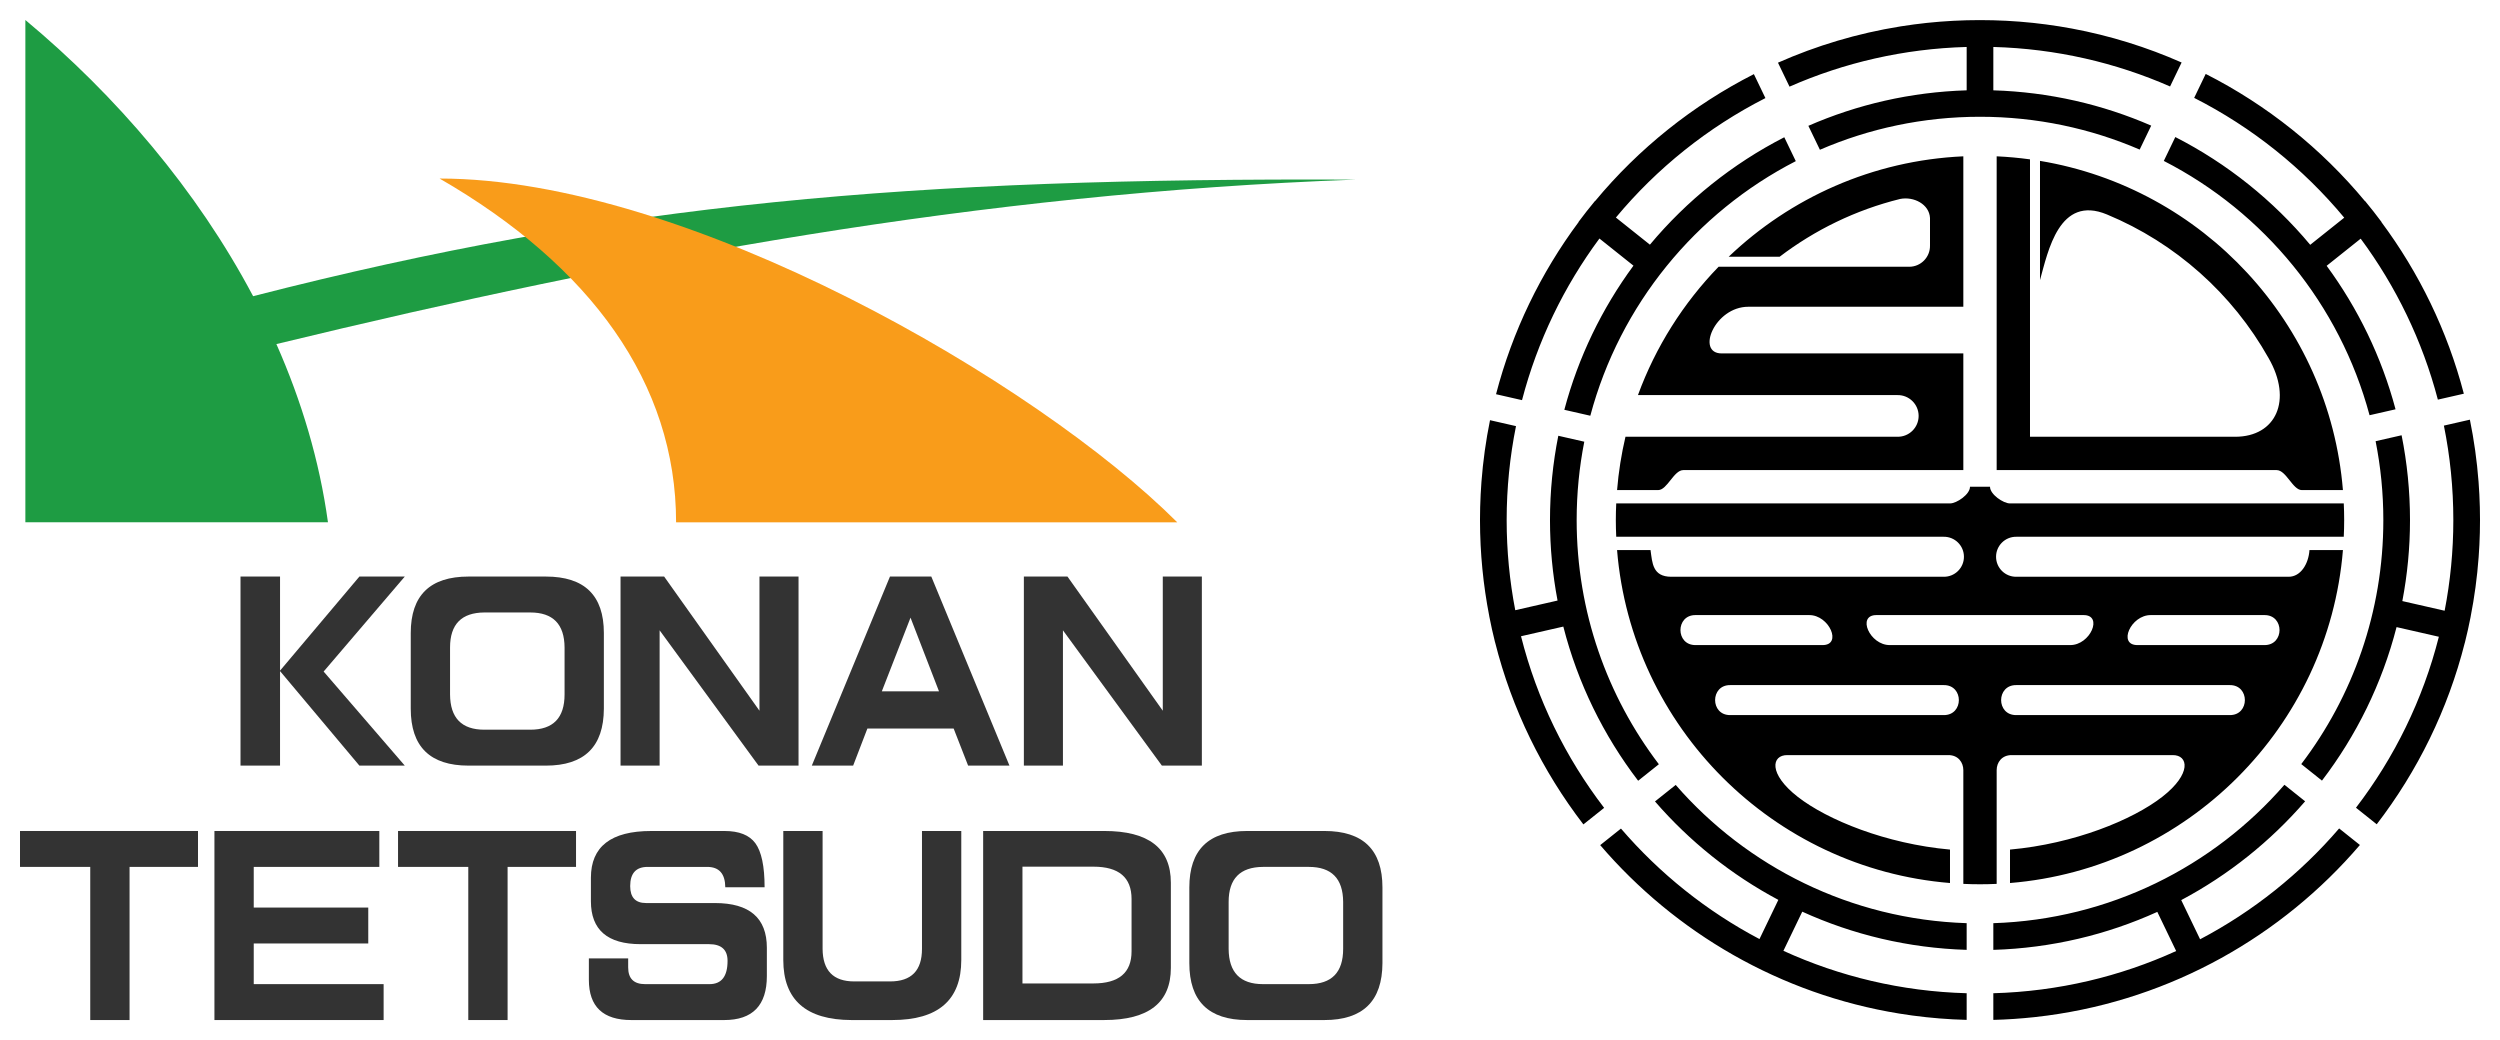
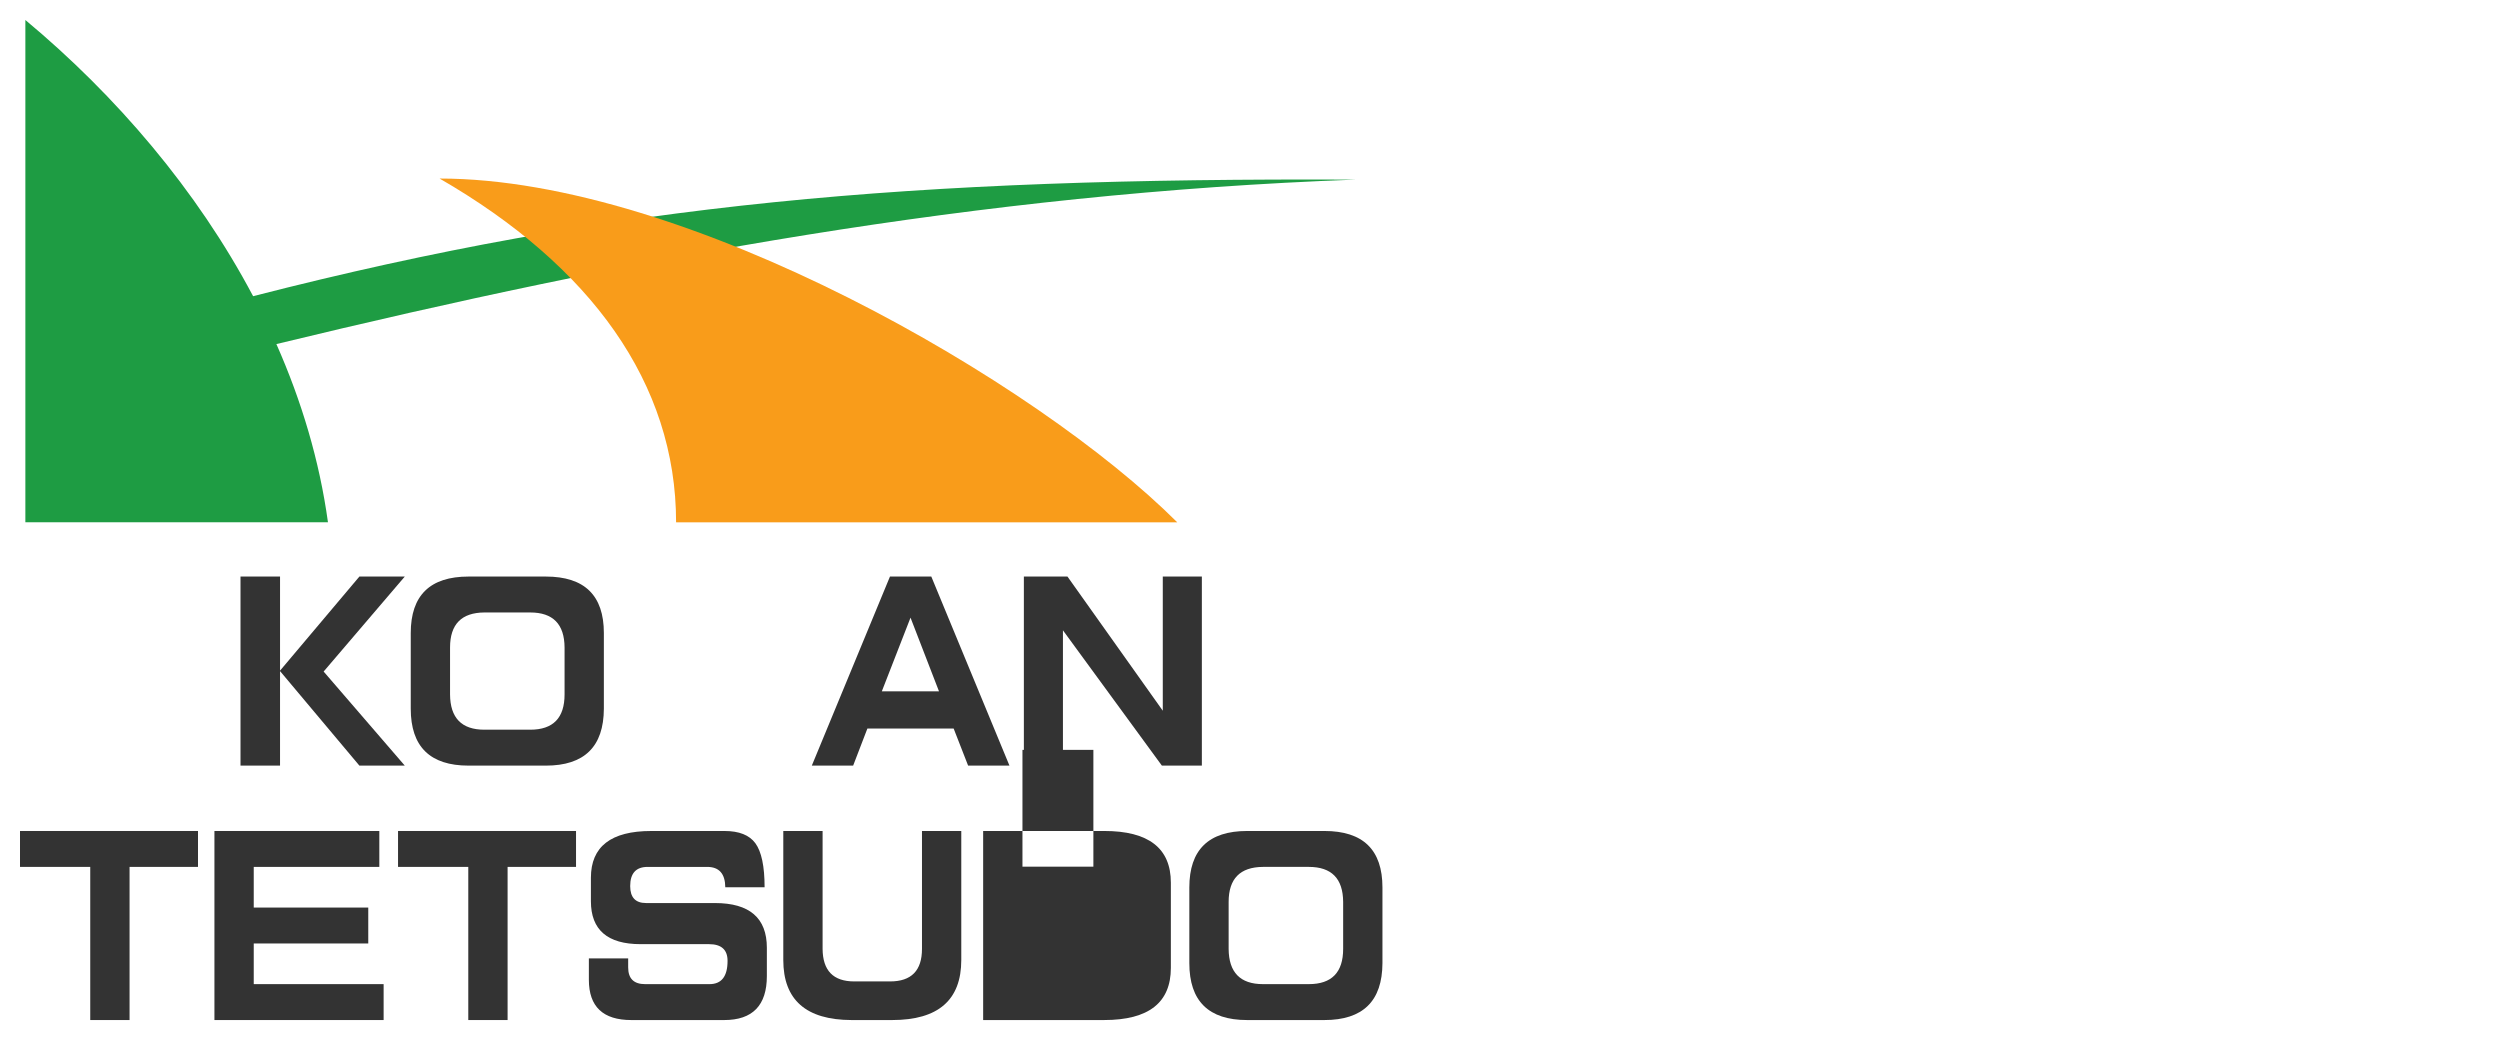
<svg xmlns="http://www.w3.org/2000/svg" xmlns:ns1="http://www.inkscape.org/namespaces/inkscape" xmlns:ns2="http://sodipodi.sourceforge.net/DTD/sodipodi-0.dtd" width="750" height="312" viewBox="0 0 750 312" id="svg4776" version="1.1" ns1:version="0.91 r13725" ns2:docname="KONAN Set.svg">
  <defs id="defs4778" />
  <ns2:namedview id="base" pagecolor="#ffffff" bordercolor="#666666" borderopacity="1.0" ns1:pageopacity="0.0" ns1:pageshadow="2" ns1:zoom="0.98994949" ns1:cx="224.39204" ns1:cy="119.12076" ns1:document-units="px" ns1:current-layer="layer1" showgrid="false" fit-margin-top="0" fit-margin-left="0" fit-margin-right="0" fit-margin-bottom="0" ns1:window-width="1920" ns1:window-height="1001" ns1:window-x="-9" ns1:window-y="-9" ns1:window-maximized="1" units="px" />
  <g ns1:label="レイヤー 1" ns1:groupmode="layer" id="layer1" transform="translate(157.421,-173.19)">
-     <path ns1:connector-curvature="0" style="color:#000000;font-style:normal;font-variant:normal;font-weight:normal;font-stretch:normal;font-size:medium;line-height:normal;font-family:sans-serif;text-indent:0;text-align:start;text-decoration:none;text-decoration-line:none;text-decoration-style:solid;text-decoration-color:#000000;letter-spacing:normal;word-spacing:normal;text-transform:none;direction:ltr;block-progression:tb;writing-mode:lr-tb;baseline-shift:baseline;text-anchor:start;white-space:normal;clip-rule:nonzero;display:inline;overflow:visible;visibility:visible;opacity:1;isolation:auto;mix-blend-mode:normal;color-interpolation:sRGB;color-interpolation-filters:linearRGB;solid-color:#000000;solid-opacity:1;fill:#000000;fill-opacity:1;fill-rule:nonzero;stroke:none;stroke-width:8;stroke-linecap:round;stroke-linejoin:round;stroke-miterlimit:4;stroke-dasharray:none;stroke-dashoffset:0;stroke-opacity:1;color-rendering:auto;image-rendering:auto;shape-rendering:auto;text-rendering:auto;enable-background:accumulate" d="m 436.579,179.219 c -1.32,0 -2.636,0.017 -3.947,0.051 -0.391,0.01 -0.778,0.032 -1.168,0.045 -0.943,0.032 -1.886,0.064 -2.824,0.113 -0.334,0.017 -0.665,0.043 -0.998,0.062 -0.965,0.057 -1.93,0.116 -2.891,0.191 -0.374,0.029 -0.744,0.066 -1.117,0.098 -0.972,0.083 -1.945,0.17 -2.912,0.271 -0.166,0.018 -0.332,0.039 -0.498,0.057 -1.179,0.128 -2.355,0.266 -3.525,0.422 -1.282,0.17 -2.558,0.356 -3.83,0.559 -0.07,0.011 -0.139,0.024 -0.209,0.035 -12.847,2.064 -25.151,5.761 -36.691,10.871 l 0.383,0.795 3.08,6.396 c 16.333,-7.182 34.276,-11.387 53.148,-11.908 l 0,13.01 c -16.839,0.514 -32.868,4.266 -47.49,10.646 l 3.461,7.186 c 14.721,-6.366 30.958,-9.9 48.029,-9.9 17.022,0 33.215,3.513 47.902,9.844 l 3.461,-7.186 c -14.588,-6.346 -30.573,-10.077 -47.363,-10.59 l 0,-13.01 c 18.823,0.52 36.722,4.704 53.021,11.852 l 3.053,-6.34 0.41,-0.85 c -10.409,-4.598 -21.437,-8.049 -32.924,-10.188 -1.276,-0.238 -2.558,-0.459 -3.846,-0.664 -1.287,-0.205 -2.581,-0.392 -3.879,-0.564 -1.181,-0.157 -2.369,-0.297 -3.559,-0.426 -0.147,-0.016 -0.294,-0.033 -0.441,-0.049 -0.987,-0.104 -1.978,-0.191 -2.971,-0.275 -0.349,-0.03 -0.695,-0.067 -1.045,-0.094 -0.875,-0.069 -1.755,-0.12 -2.635,-0.174 -0.433,-0.026 -0.863,-0.06 -1.297,-0.082 -0.909,-0.047 -1.822,-0.076 -2.734,-0.107 -0.401,-0.013 -0.801,-0.035 -1.203,-0.045 -1.313,-0.034 -2.63,-0.053 -3.951,-0.053 z m 67.711,16.148 -0.43,0.893 -3.029,6.291 c 17.368,8.821 32.681,21.098 45.018,35.943 l -10.205,8.139 c -11.122,-13.323 -24.884,-24.362 -40.471,-32.332 l -3.451,7.166 c 30.056,15.399 52.799,43.004 61.725,76.291 l 7.797,-1.779 c -4.192,-15.73 -11.284,-30.281 -20.668,-43.047 l 10.209,-8.143 c 10.569,14.277 18.519,30.61 23.154,48.291 l 4.502,-1.027 3.289,-0.752 c -4.919,-18.855 -13.413,-36.271 -24.721,-51.475 l 0.037,-0.029 c -1.592,-2.142 -3.24,-4.241 -4.941,-6.293 l -0.037,0.031 c -13.084,-15.771 -29.339,-28.814 -47.777,-38.168 z m -135.547,0.062 c -18.369,9.341 -34.567,22.347 -47.615,38.062 l -0.037,-0.029 c -1.702,2.051 -3.353,4.148 -4.945,6.289 l 0.037,0.029 c -11.355,15.255 -19.875,32.74 -24.793,51.672 l 2.623,0.6 5.17,1.18 c 4.634,-17.756 12.61,-34.158 23.225,-48.486 l 10.209,8.141 c -9.43,12.817 -16.548,27.437 -20.74,43.242 l 7.795,1.779 c 8.885,-33.308 31.602,-60.943 61.643,-76.377 l -3.451,-7.166 c -15.519,7.956 -29.224,18.956 -40.311,32.225 l -10.207,-8.139 c 12.301,-14.791 27.557,-27.03 44.857,-35.838 l -3.059,-6.354 -0.4,-0.83 z m 62.836,24.656 c -27.249,1.231 -51.913,12.475 -70.404,30.133 l 15.289,0 c 10.581,-8.061 22.828,-14.044 36.148,-17.34 4.109,-0.818 8.757,1.593 8.967,5.709 l 0,8.291 c 0.049,3.486 -2.761,6.34 -6.248,6.34 l -57.178,0 c -10.56,10.895 -18.872,23.978 -24.189,38.5 l 77.865,0 c 3.486,-0.049 6.34,2.763 6.34,6.25 0,3.487 -2.853,6.299 -6.34,6.25 l -81.609,0 c -1.221,5.201 -2.073,10.544 -2.52,16 l 12.316,0 c 2.73,0 4.7,-6 7.562,-6 l 84,0 0,-35 -72.5,0 c -7.786,0 -2.097,-14 8,-14 l 64.5,0 0,-45.133 z m 10,0 0,94.133 84,0 c 2.862,0 4.832,6 7.562,6 l 12.316,0 c -4.095,-50.072 -42.044,-90.648 -90.879,-98.766 l 0,35.766 c 2.43,-8.729 5.764,-25.634 20.076,-19.695 20.583,8.541 37.654,23.804 48.482,43.062 7.293,12.632 2.288,23.633 -10.02,23.633 l -61.539,0 0,-83.219 c -3.29,-0.453 -6.624,-0.762 -10,-0.914 z m 141.965,79.006 -3.324,0.76 -4.473,1.021 c 1.854,9.159 2.832,18.637 2.832,28.346 0,9.301 -0.903,18.389 -2.607,27.189 l -12.691,-2.896 c 1.502,-7.87 2.299,-15.988 2.299,-24.293 0,-8.712 -0.871,-17.222 -2.521,-25.451 l -7.797,1.779 c 1.516,7.655 2.318,15.569 2.318,23.672 0,27.522 -9.174,52.88 -24.625,73.199 l 6.215,4.957 c 10.314,-13.51 18.028,-29.108 22.375,-46.055 l 12.691,2.896 c -4.784,18.9 -13.362,36.277 -24.865,51.293 l 4.756,3.793 1.469,1.17 c 12.244,-15.941 21.363,-34.405 26.43,-54.477 l 0.012,0.002 c 0.649,-2.576 1.227,-5.179 1.74,-7.807 l -0.008,-0.002 c 1.143,-5.835 1.953,-11.788 2.4,-17.842 0.019,-0.26 0.031,-0.522 0.049,-0.783 0.067,-0.969 0.13,-1.94 0.178,-2.914 6.9e-4,-0.014 10e-4,-0.029 0.002,-0.043 0.017,-0.342 0.025,-0.687 0.039,-1.029 0.036,-0.86 0.074,-1.719 0.096,-2.582 0.031,-1.256 0.047,-2.514 0.047,-3.777 0,-1.296 -0.016,-2.587 -0.049,-3.875 -0.065,-2.558 -0.195,-5.1 -0.387,-7.625 -0.481,-6.326 -1.357,-12.543 -2.6,-18.627 z m -293.959,0.154 c -1.23,6.054 -2.097,12.24 -2.574,18.533 -0.095,1.259 -0.174,2.522 -0.238,3.789 -0.064,1.267 -0.112,2.537 -0.145,3.812 -0.032,1.275 -0.049,2.555 -0.049,3.838 0,1.254 0.016,2.503 0.047,3.75 0.015,0.583 0.043,1.163 0.065,1.744 0.024,0.666 0.042,1.333 0.074,1.996 0.045,0.902 0.105,1.801 0.166,2.699 0.02,0.292 0.034,0.585 0.055,0.877 0.087,1.183 0.188,2.364 0.303,3.539 0.468,4.806 1.162,9.546 2.07,14.209 l -0.008,0.002 c 0.511,2.629 1.088,5.233 1.734,7.811 l 0.012,-0.002 c 5.063,20.149 14.211,38.681 26.502,54.672 l 1.521,-1.213 4.703,-3.75 c -11.551,-15.066 -20.156,-32.512 -24.938,-51.488 l 11.631,-2.654 1.061,-0.242 c 4.344,17.023 12.086,32.69 22.447,46.25 l 6.215,-4.955 c -15.472,-20.327 -24.66,-45.702 -24.66,-73.244 0,-8.048 0.791,-15.909 2.287,-23.516 l -7.795,-1.779 c -1.63,8.181 -2.492,16.637 -2.492,25.295 0,8.25 0.784,16.317 2.268,24.139 l -1.111,0.254 -11.578,2.643 c -1.685,-8.753 -2.578,-17.788 -2.578,-27.035 0,-9.654 0.967,-19.081 2.801,-28.191 l -5.148,-1.176 -2.646,-0.605 z m 143.994,19.973 c 0,2.29 -3.993,5 -6,5 l -100.131,0 c -0.075,1.658 -0.119,3.324 -0.119,5 0,1.676 0.044,3.342 0.119,5 l 98.229,0 c 3.347,-0.047 6.086,2.653 6.086,6 0,3.347 -2.739,6.047 -6.086,6 l -81.697,0 c -5.666,0 -5.699,-4.184 -6.24,-8 l -10.039,0 c 4.344,53.108 46.771,95.533 99.879,99.877 l 0,-10.033 c -19.21,-1.722 -36.824,-8.912 -45.691,-15.836 -8.867,-6.924 -7.864,-12.576 -3.074,-12.508 l 48.201,0 c 3.043,-0.043 4.564,2.228 4.564,4.5 l 0,34.133 c 1.658,0.075 3.324,0.117 5,0.117 1.676,0 3.342,-0.042 5,-0.117 l 0,-34.133 c 0,-2.272 1.522,-4.543 4.564,-4.5 l 48.201,0 c 4.79,-0.068 5.793,5.584 -3.074,12.508 -8.867,6.924 -26.481,14.114 -45.691,15.836 l 0,10.033 c 53.108,-4.344 95.535,-46.769 99.879,-99.877 l -10.039,0 c -0.281,4.167 -2.642,8 -6.24,8 l -81.697,0 c -3.347,0.047 -6.086,-2.653 -6.086,-6 0,-3.347 2.739,-6.047 6.086,-6 l 98.229,0 c 0.075,-1.658 0.119,-3.324 0.119,-5 0,-1.676 -0.044,-3.342 -0.119,-5 l -100.131,0 c -2.007,0 -6,-2.71 -6,-5 l -6,0 z m -82.299,38.496 34,0 c 6.085,-0.086 10.085,9.086 4,9 l -38,0 c -6.085,0.086 -6.085,-9.086 0,-9 z m 54.299,0 31,0 31,0 c 6.085,-0.086 2.085,9.086 -4,9 l -27,0 -27,0 c -6.085,0.086 -10.085,-9.086 -4,-9 z m 82.299,0 34,0 c 6.085,-0.086 6.085,9.086 0,9 l -38,0 c -6.085,0.086 -2.085,-9.086 4,-9 z m -126.201,21.004 64,0 c 6.085,-0.086 6.085,9.086 0,9 l -64,0 c -6.085,0.086 -6.085,-9.086 0,-9 z m 85.805,0 64,0 c 6.085,-0.086 6.085,9.086 0,9 l -64,0 c -6.085,0.086 -6.085,-9.086 0,-9 z m 80.428,29.908 c -21.362,24.553 -52.472,40.389 -87.33,41.52 l 0,8.006 c 17.495,-0.534 34.118,-4.555 49.195,-11.396 l 5.656,11.742 c -16.785,7.646 -35.323,12.124 -54.852,12.664 l 0,7.998 c 4.123,-0.108 8.206,-0.383 12.24,-0.818 1.345,-0.145 2.684,-0.308 4.018,-0.488 37.349,-5.051 70.346,-23.867 93.717,-51.168 l -1.414,-1.127 -4.814,-3.838 c -11.636,13.542 -25.775,24.871 -41.715,33.252 l -5.66,-11.754 c 14.164,-7.522 26.756,-17.611 37.17,-29.637 l -6.211,-4.955 z m -182.623,0.043 -6.211,4.953 c 10.376,11.972 22.911,22.023 37.008,29.529 l -5.66,11.756 c -15.873,-8.366 -29.956,-19.656 -41.555,-33.145 l -4.76,3.795 -1.467,1.17 c 22.536,26.306 54.012,44.726 89.705,50.533 1.29,0.21 2.586,0.403 3.887,0.58 0.048,0.006 0.095,0.013 0.143,0.019 2.651,0.358 5.324,0.646 8.018,0.863 2.709,0.218 5.438,0.363 8.186,0.436 l 0,-7.996 c -19.578,-0.541 -38.158,-5.043 -54.977,-12.725 l 5.654,-11.742 c 15.111,6.876 31.779,10.919 49.322,11.455 l 0,-8.006 c -34.837,-1.13 -65.932,-16.948 -87.293,-41.477 z" id="path2838-7-4-1-1-7-1-0-6" />
    <g transform="matrix(2.313,0,0,2.313,-176.643,172.943)" id="g4210">
      <path ns1:connector-curvature="0" id="path4141" d="m 11.6,2.701 0,65.148 39.248,0 C 49.747,59.86 47.425,52.111 44.158,44.734 90.133,33.591 135.141,25.186 184.094,23.404 126.524,23.151 88.245,26.432 41.139,38.523 33.853,24.748 23.355,12.491 11.6,2.701 Z" style="color:#000000;clip-rule:nonzero;display:inline;overflow:visible;visibility:visible;opacity:1;isolation:auto;mix-blend-mode:normal;color-interpolation:sRGB;color-interpolation-filters:linearRGB;solid-color:#000000;solid-opacity:1;fill:#1e9c43;fill-opacity:1;fill-rule:nonzero;stroke:none;stroke-width:10;stroke-linecap:round;stroke-linejoin:round;stroke-miterlimit:4;stroke-dasharray:none;stroke-dashoffset:0;stroke-opacity:0.44;color-rendering:auto;image-rendering:auto;shape-rendering:auto;text-rendering:auto;enable-background:accumulate" />
      <path ns2:nodetypes="cccc" ns1:connector-curvature="0" id="path4141-2" d="M 65.326,23.263 C 84.962,34.6 96,49.841 96,67.85 l 65,0 C 142.832,49.682 97.406,23.263 65.326,23.263 Z" style="color:#000000;clip-rule:nonzero;display:inline;overflow:visible;visibility:visible;opacity:1;isolation:auto;mix-blend-mode:normal;color-interpolation:sRGB;color-interpolation-filters:linearRGB;solid-color:#000000;solid-opacity:1;fill:#f99c1a;fill-opacity:1;fill-rule:nonzero;stroke:none;stroke-width:10;stroke-linecap:round;stroke-linejoin:round;stroke-miterlimit:4;stroke-dasharray:none;stroke-dashoffset:0;stroke-opacity:0.44;color-rendering:auto;image-rendering:auto;shape-rendering:auto;text-rendering:auto;enable-background:accumulate" />
      <path ns2:nodetypes="ccccccccccccc" d="m 39.505,74.887 0,12.261 0,12.26 5.127,0 c -1.75e-4,-4.087 8.1e-5,-8.174 3.93e-4,-12.26 l 10.291,12.26 5.888,0 L 50.286,87.207 60.811,74.887 l -5.888,-1.97e-4 -10.291,12.203 -3.93e-4,-12.203 z" style="font-style:normal;font-variant:normal;font-weight:normal;font-stretch:normal;font-size:medium;line-height:110%;font-family:'Arphic PSingeitai Ultra JIS';-inkscape-font-specification:'Arphic PSingeitai Ultra JIS';text-align:center;letter-spacing:-1.5px;word-spacing:0px;writing-mode:lr-tb;text-anchor:middle;fill:#333333;fill-opacity:1;stroke:none;stroke-width:1px;stroke-linecap:butt;stroke-linejoin:miter;stroke-opacity:1" id="path4174" ns1:connector-curvature="0" />
      <path d="m 69.085,74.887 q -7.5,0 -7.5,7.324 0,2.461 0,4.922 0,2.402 0,4.893 0,7.383 7.5,7.383 2.49,0 5.039,0 2.49,0 4.98,0 7.5,0 7.529,-7.383 0,-2.461 0,-4.893 0,-2.461 0,-4.922 0,-7.324 -7.529,-7.324 -2.49,0 -4.98,0 -2.49,0 -5.039,0 z m -2.402,15.293 q 0,-1.523 0,-3.047 0,-1.523 0,-3.047 0,-4.512 4.453,-4.541 1.494,0 2.988,0 1.436,0 2.959,0 4.424,0 4.453,4.541 0,1.523 0,3.047 0,1.523 0,3.047 0,4.57 -4.453,4.57 -1.494,0 -2.959,0 -1.494,0 -2.988,0 -4.424,0 -4.453,-4.57 z" style="font-style:normal;font-variant:normal;font-weight:normal;font-stretch:normal;font-size:medium;line-height:110%;font-family:'Arphic PSingeitai Ultra JIS';-inkscape-font-specification:'Arphic PSingeitai Ultra JIS';text-align:center;letter-spacing:-1.5px;word-spacing:0px;writing-mode:lr-tb;text-anchor:middle;fill:#333333;fill-opacity:1;stroke:none;stroke-width:1px;stroke-linecap:butt;stroke-linejoin:miter;stroke-opacity:1" id="path4176" ns1:connector-curvature="0" />
-       <path d="m 88.796,74.887 0,24.521 5.068,0 0,-17.549 12.832,17.549 5.186,0 0,-24.521 -5.068,0 0,17.402 -12.363,-17.402 -5.654,0 z" style="font-style:normal;font-variant:normal;font-weight:normal;font-stretch:normal;font-size:medium;line-height:110%;font-family:'Arphic PSingeitai Ultra JIS';-inkscape-font-specification:'Arphic PSingeitai Ultra JIS';text-align:center;letter-spacing:-1.5px;word-spacing:0px;writing-mode:lr-tb;text-anchor:middle;fill:#333333;fill-opacity:1;stroke:none;stroke-width:1px;stroke-linecap:butt;stroke-linejoin:miter;stroke-opacity:1" id="path4178" ns1:connector-curvature="0" />
      <path d="m 139.239,99.408 -10.137,-24.521 -5.361,0 -10.137,24.521 5.361,0 1.846,-4.805 11.191,0 1.875,4.805 5.361,0 z M 126.407,80.219 l 3.691,9.551 -7.412,0 3.721,-9.551 z" style="font-style:normal;font-variant:normal;font-weight:normal;font-stretch:normal;font-size:medium;line-height:110%;font-family:'Arphic PSingeitai Ultra JIS';-inkscape-font-specification:'Arphic PSingeitai Ultra JIS';text-align:center;letter-spacing:-1.5px;word-spacing:0px;writing-mode:lr-tb;text-anchor:middle;fill:#333333;fill-opacity:1;stroke:none;stroke-width:1px;stroke-linecap:butt;stroke-linejoin:miter;stroke-opacity:1" id="path4180" ns1:connector-curvature="0" />
      <path d="m 141.108,74.887 0,24.521 5.068,0 0,-17.549 12.832,17.549 5.186,0 0,-24.521 -5.068,0 0,17.402 -12.363,-17.402 -5.654,0 z" style="font-style:normal;font-variant:normal;font-weight:normal;font-stretch:normal;font-size:medium;line-height:110%;font-family:'Arphic PSingeitai Ultra JIS';-inkscape-font-specification:'Arphic PSingeitai Ultra JIS';text-align:center;letter-spacing:-1.5px;word-spacing:0px;writing-mode:lr-tb;text-anchor:middle;fill:#333333;fill-opacity:1;stroke:none;stroke-width:1px;stroke-linecap:butt;stroke-linejoin:miter;stroke-opacity:1" id="path4182" ns1:connector-curvature="0" />
      <path d="m 20.016,107.887 -9.111,0 0,4.658 9.111,0 0,19.863 5.098,0 0,-19.863 8.877,0 0,-4.658 -13.975,0 z" style="font-style:normal;font-variant:normal;font-weight:normal;font-stretch:normal;font-size:medium;line-height:110%;font-family:'Arphic PSingeitai Ultra JIS';-inkscape-font-specification:'Arphic PSingeitai Ultra JIS';text-align:center;letter-spacing:-1.5px;word-spacing:0px;writing-mode:lr-tb;text-anchor:middle;fill:#333333;fill-opacity:1;stroke:none;stroke-width:1px;stroke-linecap:butt;stroke-linejoin:miter;stroke-opacity:1" id="path4184" ns1:connector-curvature="0" />
      <path d="m 41.221,132.408 16.846,0 0,-4.658 -16.846,0 0,-5.273 14.854,0 0,-4.658 -14.854,0 0,-5.273 16.289,0 0,-4.658 -21.387,0 0,24.521 5.098,0 z" style="font-style:normal;font-variant:normal;font-weight:normal;font-stretch:normal;font-size:medium;line-height:110%;font-family:'Arphic PSingeitai Ultra JIS';-inkscape-font-specification:'Arphic PSingeitai Ultra JIS';text-align:center;letter-spacing:-1.5px;word-spacing:0px;writing-mode:lr-tb;text-anchor:middle;fill:#333333;fill-opacity:1;stroke:none;stroke-width:1px;stroke-linecap:butt;stroke-linejoin:miter;stroke-opacity:1" id="path4186" ns1:connector-curvature="0" />
      <path d="m 69.048,107.887 -9.111,0 0,4.658 9.111,0 0,19.863 5.098,0 0,-19.863 8.877,0 0,-4.658 -13.975,0 z" style="font-style:normal;font-variant:normal;font-weight:normal;font-stretch:normal;font-size:medium;line-height:110%;font-family:'Arphic PSingeitai Ultra JIS';-inkscape-font-specification:'Arphic PSingeitai Ultra JIS';text-align:center;letter-spacing:-1.5px;word-spacing:0px;writing-mode:lr-tb;text-anchor:middle;fill:#333333;fill-opacity:1;stroke:none;stroke-width:1px;stroke-linecap:butt;stroke-linejoin:miter;stroke-opacity:1" id="path4188" ns1:connector-curvature="0" />
      <path d="m 101.034,117.233 q -3.896,0 -8.936,0 -2.051,0 -2.051,-2.197 0,-2.49 2.256,-2.49 2.666,0 3.926,0 1.23,0 3.809,0 2.314,0 2.344,2.637 l 5.098,0 q 0,-4.072 -1.201,-5.713 -1.172,-1.582 -3.984,-1.582 -3.809,0 -6.064,0 -2.227,0 -3.457,0 -7.822,0 -7.822,6.064 0,0.352 0,1.084 0,0.645 0,1.963 0,5.566 6.445,5.566 4.951,0 8.877,0 2.402,0 2.402,2.168 0,3.018 -2.344,3.018 -2.813,0 -4.102,0 -1.26,0 -4.248,0 -2.197,0 -2.197,-2.168 0,-0.527 0,-1.172 l -5.098,0 q 0,1.582 0,2.783 0,5.215 5.508,5.215 3.721,0 6.035,0 2.285,0 6.006,0 5.537,0 5.537,-5.713 0,-1.172 0,-1.963 0,-0.703 0,-1.699 0,-5.801 -6.738,-5.801 z" style="font-style:normal;font-variant:normal;font-weight:normal;font-stretch:normal;font-size:medium;line-height:110%;font-family:'Arphic PSingeitai Ultra JIS';-inkscape-font-specification:'Arphic PSingeitai Ultra JIS';text-align:center;letter-spacing:-1.5px;word-spacing:0px;writing-mode:lr-tb;text-anchor:middle;fill:#333333;fill-opacity:1;stroke:none;stroke-width:1px;stroke-linecap:butt;stroke-linejoin:miter;stroke-opacity:1" id="path4190" ns1:connector-curvature="0" />
      <path d="m 109.905,107.887 0,16.729 q 0,7.764 8.848,7.793 1.084,0 2.695,0 1.67,0 2.578,0 8.965,0 8.965,-7.793 l 0,-16.729 -5.098,0 0,15.293 q 0,4.219 -4.131,4.219 -1.26,0 -2.314,0 -1.055,0 -2.344,0 -4.072,0 -4.102,-4.219 l 0,-15.293 -5.098,0 z" style="font-style:normal;font-variant:normal;font-weight:normal;font-stretch:normal;font-size:medium;line-height:110%;font-family:'Arphic PSingeitai Ultra JIS';-inkscape-font-specification:'Arphic PSingeitai Ultra JIS';text-align:center;letter-spacing:-1.5px;word-spacing:0px;writing-mode:lr-tb;text-anchor:middle;fill:#333333;fill-opacity:1;stroke:none;stroke-width:1px;stroke-linecap:butt;stroke-linejoin:miter;stroke-opacity:1" id="path4192" ns1:connector-curvature="0" />
-       <path d="m 140.925,132.408 10.605,0 q 8.643,0 8.643,-6.768 0,-3.076 0,-5.508 0,-2.461 0,-5.537 0,-6.709 -8.643,-6.709 l -15.703,0 0,24.521 5.098,0 z m 9.199,-19.893 q 4.951,0 4.951,4.189 0,1.875 0,3.428 0,1.494 0,3.369 0,4.16 -4.951,4.16 l -9.199,0 0,-15.146 9.199,0 z" style="font-style:normal;font-variant:normal;font-weight:normal;font-stretch:normal;font-size:medium;line-height:110%;font-family:'Arphic PSingeitai Ultra JIS';-inkscape-font-specification:'Arphic PSingeitai Ultra JIS';text-align:center;letter-spacing:-1.5px;word-spacing:0px;writing-mode:lr-tb;text-anchor:middle;fill:#333333;fill-opacity:1;stroke:none;stroke-width:1px;stroke-linecap:butt;stroke-linejoin:miter;stroke-opacity:1" id="path4194" ns1:connector-curvature="0" />
+       <path d="m 140.925,132.408 10.605,0 q 8.643,0 8.643,-6.768 0,-3.076 0,-5.508 0,-2.461 0,-5.537 0,-6.709 -8.643,-6.709 l -15.703,0 0,24.521 5.098,0 z m 9.199,-19.893 l -9.199,0 0,-15.146 9.199,0 z" style="font-style:normal;font-variant:normal;font-weight:normal;font-stretch:normal;font-size:medium;line-height:110%;font-family:'Arphic PSingeitai Ultra JIS';-inkscape-font-specification:'Arphic PSingeitai Ultra JIS';text-align:center;letter-spacing:-1.5px;word-spacing:0px;writing-mode:lr-tb;text-anchor:middle;fill:#333333;fill-opacity:1;stroke:none;stroke-width:1px;stroke-linecap:butt;stroke-linejoin:miter;stroke-opacity:1" id="path4194" ns1:connector-curvature="0" />
      <path d="m 170.069,107.887 q -7.5,0 -7.5,7.324 0,2.461 0,4.922 0,2.402 0,4.893 0,7.383 7.5,7.383 2.49,0 5.039,0 2.49,0 4.98,0 7.5,0 7.529,-7.383 0,-2.461 0,-4.893 0,-2.461 0,-4.922 0,-7.324 -7.529,-7.324 -2.49,0 -4.98,0 -2.49,0 -5.039,0 z m -2.402,15.293 q 0,-1.523 0,-3.047 0,-1.523 0,-3.047 0,-4.512 4.453,-4.541 1.494,0 2.988,0 1.436,0 2.959,0 4.424,0 4.453,4.541 0,1.523 0,3.047 0,1.523 0,3.047 0,4.57 -4.453,4.57 -1.494,0 -2.959,0 -1.494,0 -2.988,0 -4.424,0 -4.453,-4.57 z" style="font-style:normal;font-variant:normal;font-weight:normal;font-stretch:normal;font-size:medium;line-height:110%;font-family:'Arphic PSingeitai Ultra JIS';-inkscape-font-specification:'Arphic PSingeitai Ultra JIS';text-align:center;letter-spacing:-1.5px;word-spacing:0px;writing-mode:lr-tb;text-anchor:middle;fill:#333333;fill-opacity:1;stroke:none;stroke-width:1px;stroke-linecap:butt;stroke-linejoin:miter;stroke-opacity:1" id="path4196" ns1:connector-curvature="0" />
    </g>
  </g>
</svg>